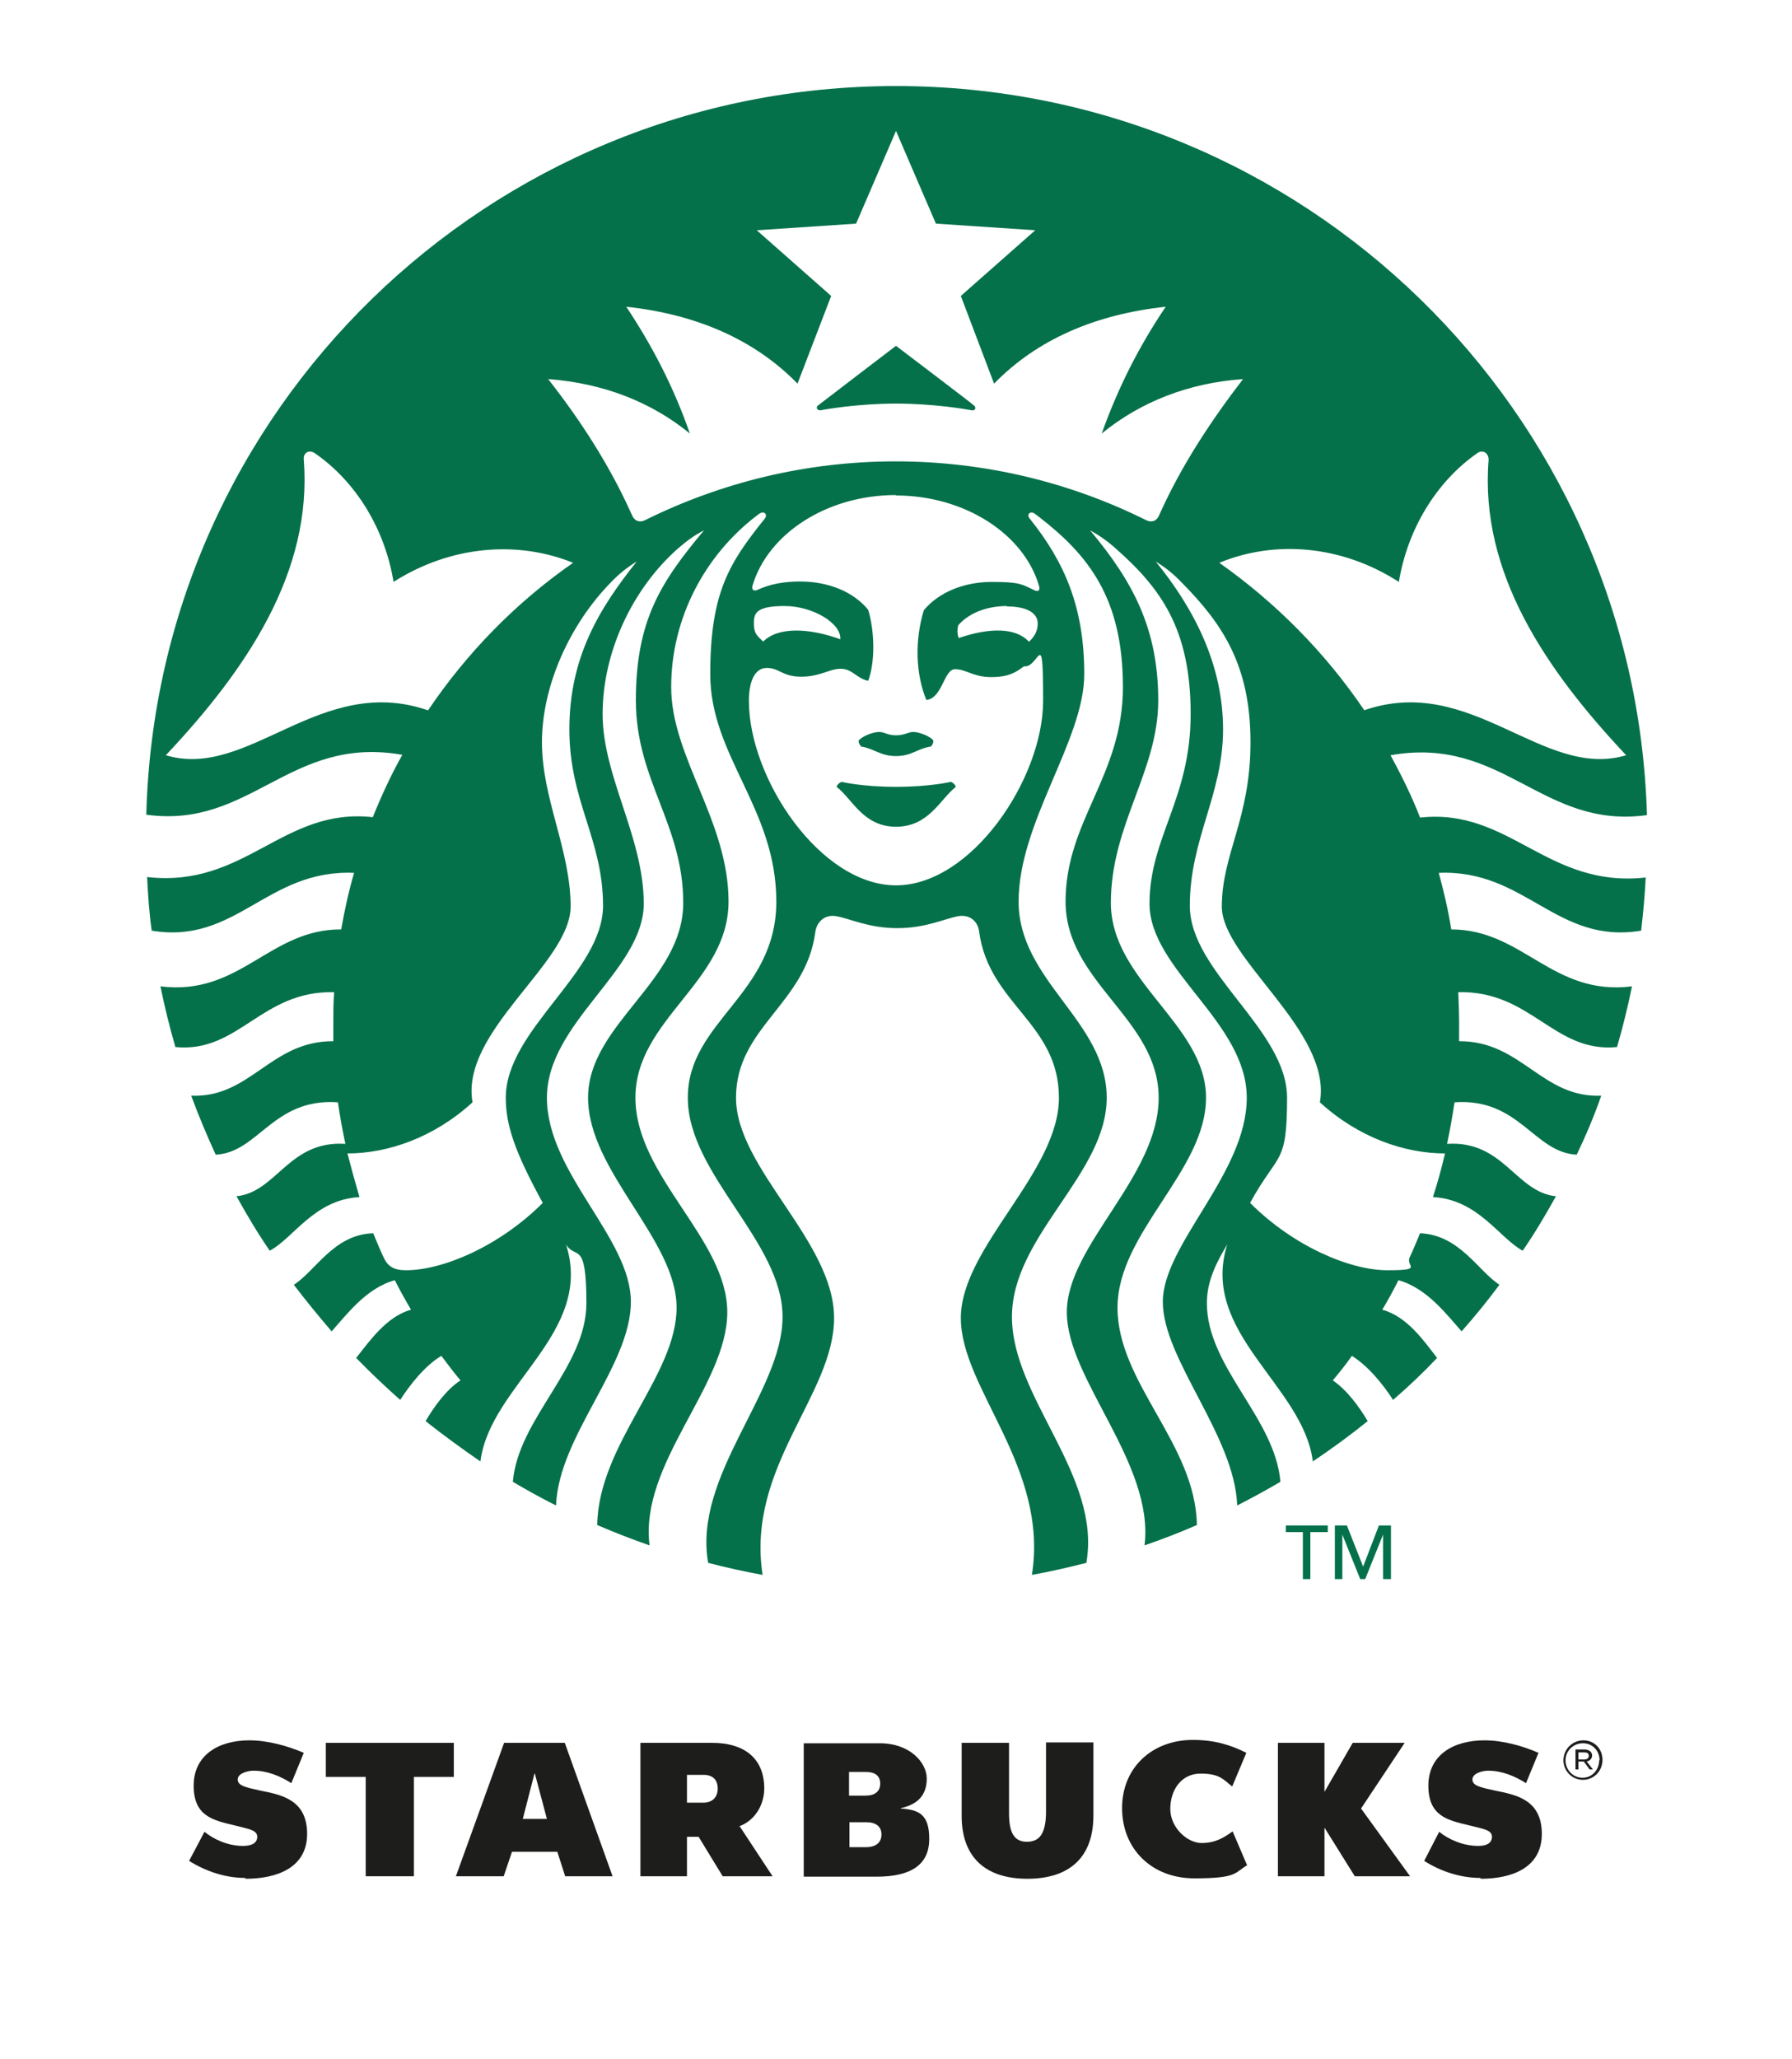
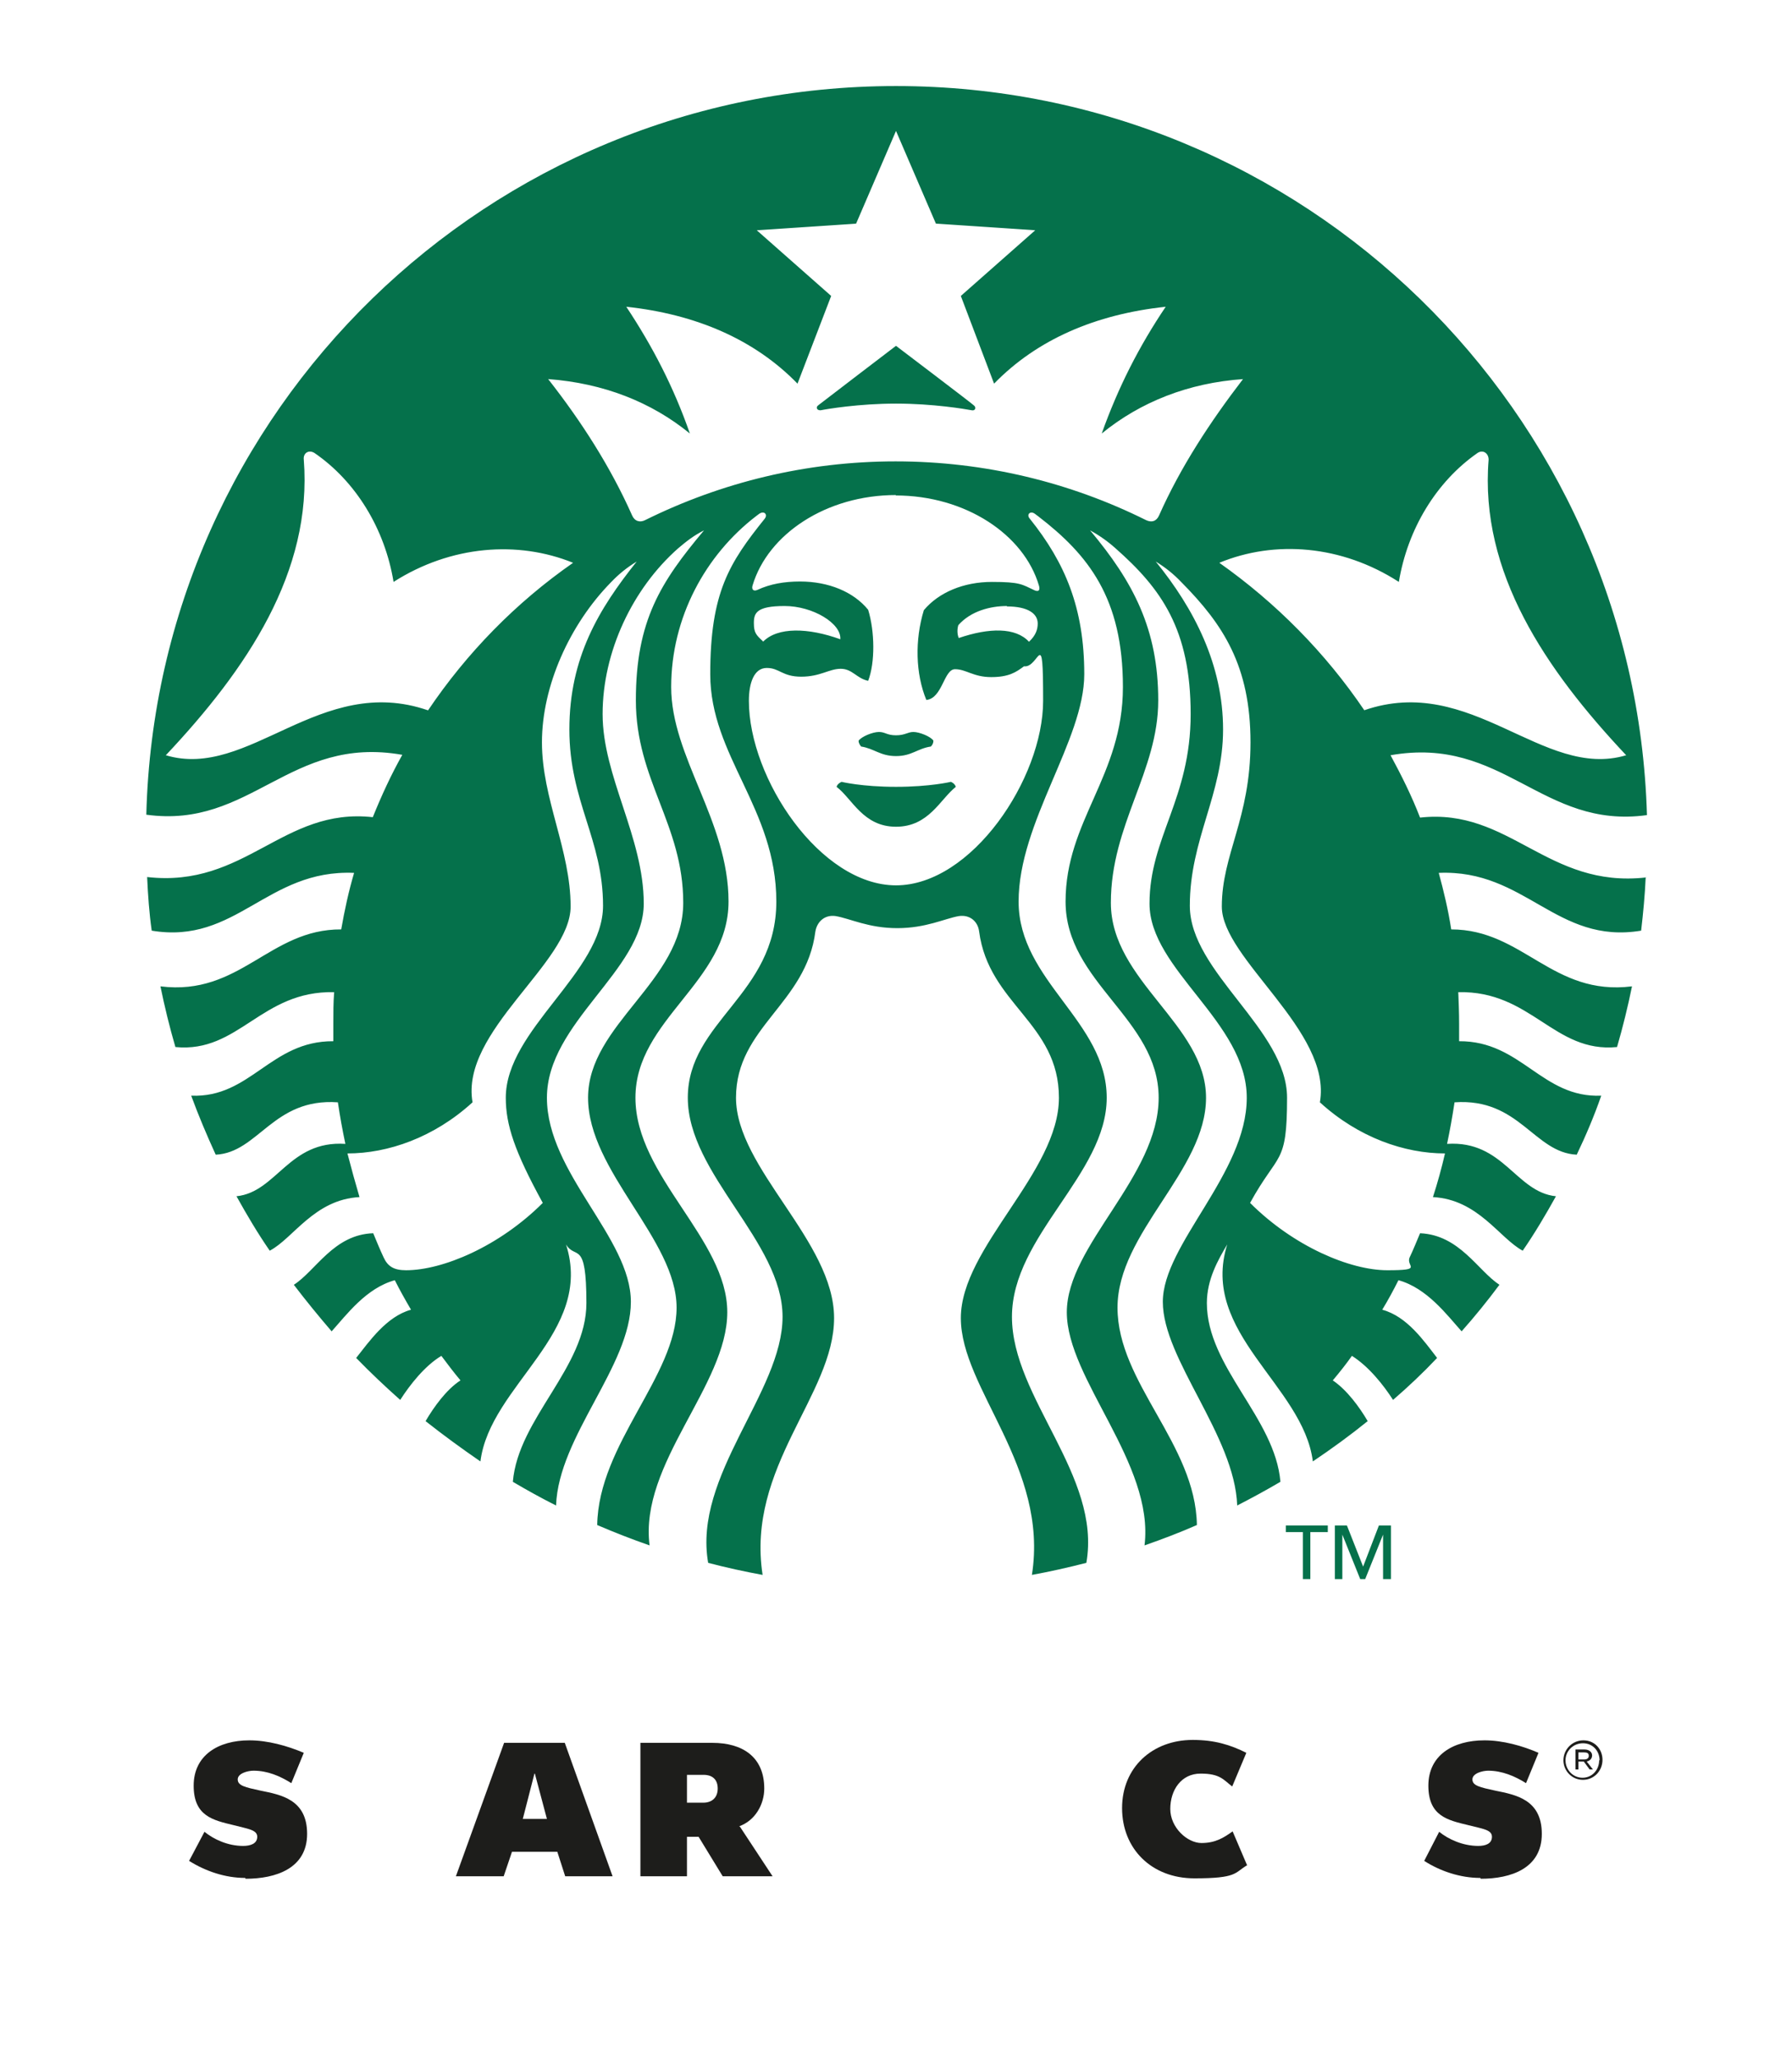
<svg xmlns="http://www.w3.org/2000/svg" version="1.1" viewBox="0 0 431.2 495.3">
  <defs>
    <style> .cls-1 { fill: #1d1d1b; } .cls-2 { fill: #05714b; } </style>
  </defs>
  <g>
    <g id="Layer_1">
      <g>
        <line class="cls-2" x1="315.3" y1="368.6" x2="315.3" y2="379.9" />
-         <polyline class="cls-2" points="324.1 367 328 376.9 328 376.9" />
        <path class="cls-2" d="M233.8,98.7h0c-1.6-.3-9.3-1.6-18.2-1.6s-16.6,1.3-18.1,1.6c-.9.1-1.3-.7-.6-1.2.6-.5,18.7-14.3,18.7-14.3,0,0,18.2,13.8,18.7,14.3.7.5.4,1.4-.5,1.2ZM202.5,188.1h0s-1,.4-1.2,1.2c3.8,2.9,6.4,9.6,14.3,9.6s10.6-6.6,14.4-9.6c-.3-.9-1.2-1.2-1.2-1.2,0,0-5,1.2-13.2,1.2s-13.1-1.2-13.1-1.2ZM215.6,176.9h0c-2.2,0-2.6-.8-4.1-.8s-4.2,1.1-4.9,2.1c0,.6.3,1,.6,1.4,3.2.5,4.6,2.3,8.4,2.3s5.1-1.8,8.4-2.3c.4-.4.6-.9.6-1.4-.6-1-3.4-2.1-4.8-2.1s-2,.8-4.2.8ZM396,211h0c-.2,4.4-.6,8.6-1.1,12.9-20.4,3.4-27.8-14.8-48.7-13.9,1.2,4.4,2.3,9,3,13.6,17.3,0,24.3,16.1,43.5,13.7-1,4.9-2.2,9.8-3.6,14.6-15.2,1.5-20.6-13.6-38.2-13.2.1,2.5.2,5,.2,7.6s0,2.9,0,4.2c15-.1,19.9,13.7,34.2,13.1-1.7,4.9-3.7,9.6-5.9,14.2-10.3-.5-13.8-13.7-29.4-12.6-.5,3.3-1.1,6.7-1.8,10,13.6-.9,16.5,11.6,26.2,12.6-2.5,4.5-5.1,8.9-8,13.1-5.7-3.1-10.7-12.3-21.6-12.9,1.1-3.4,2.1-7,2.9-10.5-9.7,0-20.8-3.8-30.1-12.3,3-17.1-23.6-34.5-23.6-47.1s6.9-21.1,6.9-39.5-6.6-28.4-16.6-38.5c-1.9-2-3.9-3.6-6.2-5,9.2,11.3,16.2,24.8,16.2,40.4s-8,26.4-8,42.4,23.4,29.8,23.4,46.2-2.1,12.9-8.9,25.3c10.5,10.5,24.1,16.2,33,16.2s4.4-.9,5.4-3.1c.9-1.9,1.7-3.9,2.5-5.8,9.5.4,13.9,9,19.1,12.4-2.9,3.9-5.9,7.6-9.1,11.2-3.5-3.9-8.3-10.4-15.2-12.3-1.2,2.4-2.5,4.8-3.9,7.1,6,1.6,10.1,7.6,13.2,11.6-3.4,3.6-6.9,6.9-10.6,10.1-2.3-3.6-5.9-8.1-9.9-10.6-1.4,2-3,4-4.6,5.9,3.4,2.3,6.4,6.4,8.4,9.8-4.2,3.4-8.6,6.6-13.2,9.7-2.3-18.3-27.3-30.9-20.6-52.2-2.2,3.7-4.9,8.4-4.9,14.1,0,15.4,16.4,27.6,17.7,43-3.4,2-6.9,3.9-10.4,5.7-.6-16.8-17.9-35.2-17.9-49s20.2-30.9,20.2-49.1-23.4-30.8-23.4-46.7,9.9-25.2,9.9-45.6-7.1-30.2-18.1-39.9c-1.9-1.7-3.9-3.1-6.1-4.3,10.4,12.4,16.4,23.8,16.4,40.9s-11.4,29.9-11.4,48.7,22.9,29.3,22.9,46.9-21.3,32.4-21.3,50.5,18.8,32.8,19.1,52.3c-4.1,1.8-8.3,3.4-12.6,4.9,2.4-19.7-18.7-40-18.7-56.1s22.1-32.6,22.1-51.6-22.4-27.7-22.4-47.2,13.8-30.2,13.8-51.6-8.3-31.8-20.4-41.1c-.3-.2-.5-.4-.8-.6-1.1-.8-2.1.2-1.2,1.2,8.5,10.6,13.1,21.5,13.1,37.4s-15.8,35.6-15.8,54.7,21.2,28.8,21.2,47.2-22.8,33.2-22.8,52.7,21.6,38.2,17.9,59.2c-4.3,1.1-8.7,2.1-13.1,2.9,4.1-26-17.1-44.8-17.1-61.8s23.6-35,23.6-53-16.9-22.5-19.2-40c-.3-2.4-2.2-4.1-4.9-3.7-3.4.6-7.9,2.9-14.8,2.9s-11.3-2.3-14.8-2.9c-2.6-.4-4.5,1.3-4.9,3.7-2.2,17.4-19.1,23-19.1,40s23.6,34.5,23.6,53-21.2,35.8-17.2,61.8c-4.4-.8-8.9-1.8-13.1-2.9-3.7-21,17.9-41.1,17.9-59.2s-22.8-34.3-22.8-52.7,21.3-24.8,21.3-47.2-15.9-35-15.9-54.7,4.6-26.8,13.1-37.4c.8-1-.1-2-1.3-1.2-.3.2-.5.4-.8.6-12.1,9.3-20.4,24.3-20.4,41.1s13.8,32.2,13.8,51.6-22.4,28.3-22.4,47.2,22.1,34,22.1,51.6-21.2,36.4-18.7,56.1c-4.3-1.5-8.4-3.1-12.6-4.9.3-19.5,19.1-35.9,19.1-52.3s-21.3-32.8-21.3-50.5,22.9-28,22.9-46.9-11.4-29.5-11.4-48.7,6-28.5,16.4-40.9c-2.4,1.2-4.2,2.6-6.2,4.3-11,9.7-18.2,24.9-18.2,39.9s9.9,29.6,9.9,45.6-23.3,28.6-23.3,46.7,20.2,33.7,20.2,49.1-17.4,32.3-18,49c-3.6-1.8-7-3.7-10.4-5.7,1.3-15.3,17.7-27.5,17.7-43s-2.6-10.3-4.9-14.1c6.8,21.3-18.3,33.8-20.6,52.2-4.5-3.1-8.9-6.3-13.2-9.7,2-3.4,5-7.6,8.4-9.8-1.6-1.9-3.1-3.9-4.6-5.9-4,2.4-7.6,7-9.9,10.6-3.6-3.2-7.2-6.6-10.6-10.1,3.1-3.9,7.3-10,13.2-11.6-1.4-2.4-2.7-4.7-3.9-7.1-6.9,1.9-11.6,8.3-15.2,12.3-3.1-3.6-6.2-7.4-9.1-11.2,5.3-3.4,9.6-12.1,19.1-12.4.8,1.9,1.6,3.9,2.5,5.8,1,2.2,2.5,3.1,5.4,3.1,8.8,0,22.4-5.7,32.9-16.2-6.8-12.4-8.9-18.8-8.9-25.3,0-16.4,23.4-30.2,23.4-46.2s-8.1-25.1-8.1-42.4,7.1-29,16.2-40.4c-2.3,1.4-4.3,3-6.2,5-9.9,10.1-16.6,24.9-16.6,38.5s6.9,25.9,6.9,39.5-26.6,30-23.6,47.1c-9.3,8.5-20.4,12.3-30.1,12.3.9,3.5,1.9,7.1,2.9,10.5-10.9.6-15.9,9.9-21.6,12.9-2.9-4.2-5.5-8.6-8-13.1,9.7-1,12.6-13.5,26.2-12.6-.7-3.3-1.3-6.6-1.8-10-15.6-1.1-19.1,12.1-29.4,12.6-2.1-4.6-4.1-9.3-5.9-14.2,14.3.6,19.1-13.2,34.2-13.1,0-1.4,0-2.8,0-4.2,0-2.6,0-5.1.2-7.6-17.6-.4-22.9,14.7-38.2,13.2-1.4-4.8-2.6-9.7-3.6-14.6,19.2,2.4,26.2-13.8,43.5-13.7.8-4.6,1.8-9.2,3.1-13.6-21-.9-28.3,17.3-48.7,13.9-.6-4.2-.9-8.5-1.1-12.9,23.7,2.7,32.6-16.8,54.3-14.4,2.1-5.2,4.4-10.2,7.1-15-27.1-4.8-36.4,17.9-61.6,14.4C37.7,98.7,117.5,20.7,215.6,20.7s177.9,78.1,180.7,175.4c-25.3,3.5-34.5-19.2-61.7-14.4,2.6,4.8,5.1,9.8,7.1,15,21.6-2.4,30.6,17.1,54.4,14.4ZM137.9,135.4h0c-13.3-5.4-29.4-4.2-43.2,4.6-2.1-12.8-9.1-24.2-19-31-1.4-.9-2.8,0-2.6,1.6,2.1,27-13.7,50.4-33.2,71.1,20,6,37.1-19.8,63.1-10.8,9.3-13.8,21.1-25.9,34.9-35.5ZM215.6,119.1h0c-16.8,0-30.8,9.4-34.5,21.7-.3.9.1,1.6,1.2,1.1,3-1.4,6.4-2,10.2-2,6.9,0,12.9,2.5,16.4,6.8,1.6,5.2,1.7,12.7,0,17.1-2.8-.6-3.8-2.9-6.6-2.9s-4.9,1.9-9.5,1.9-5.2-2.1-8.3-2.1-4.3,3.7-4.3,7.9c0,18.7,17.2,44.4,35.4,44.4s35.4-25.7,35.4-44.4-.9-7.8-4.6-8.3c-1.9,1.4-3.6,2.6-7.9,2.6s-6-1.9-8.7-1.9-3,7-6.9,7.4c-2.6-6.3-2.8-14.4-.6-21.6,3.6-4.3,9.6-6.8,16.4-6.8s7.2.6,10.2,2c1.1.5,1.4-.1,1.1-1.1-3.6-12.3-17.7-21.7-34.5-21.7ZM242.3,145.8h0c-4,0-8.7,1.2-11.7,4.6-.3.9-.3,2.2.1,3.1,7.3-2.5,13.7-2.6,16.9.9,1.6-1.5,2.1-2.9,2.1-4.4,0-2.4-2.4-4.1-7.4-4.1ZM183.6,154.4h0c3.5-3.6,10.9-3.4,18.6-.6.3-3.8-6.6-8-13.4-8s-7.4,1.7-7.4,4.1.6,2.9,2.2,4.4ZM299.2,91.2h0c-13.2.9-24.8,5.5-34.1,13.1,4-11.2,9-21,15.4-30.5-16.9,1.8-31,7.9-41.3,18.5l-8-21.1,17.9-15.8-23.9-1.6-9.6-22.3-9.6,22.3-23.9,1.6,17.9,15.8-8.1,21.1c-10.3-10.6-24.4-16.7-41.2-18.5,6.3,9.5,11.4,19.3,15.3,30.5-9.3-7.6-20.8-12.1-34.1-13.1,8,10.2,15,21.1,20.2,32.8.6,1.4,1.9,1.8,3.2,1.1,18.2-9,38.6-14.1,60.2-14.1s42.1,5.1,60.2,14.1c1.4.7,2.6.3,3.2-1.1,5.2-11.7,12.3-22.5,20.2-32.8ZM328.2,170.9h0c25.9-9,43,16.8,63.1,10.8-19.4-20.6-35.3-44-33.1-71.1,0-1.6-1.4-2.5-2.7-1.6-9.9,6.9-16.8,18.3-18.9,31-13.8-8.9-29.9-10.1-43.2-4.6,13.6,9.6,25.5,21.6,34.9,35.5Z" />
        <polygon class="cls-2" points="315.3 379.9 315.3 379.9 313.5 379.9 313.5 368.6 309.4 368.6 309.4 367 319.5 367 319.5 368.6 315.3 368.6 315.3 379.9" />
        <polygon class="cls-2" points="328 376.9 328 376.9 331.8 367 334.7 367 334.7 379.9 332.8 379.9 332.8 369.2 328.5 379.9 327.3 379.9 323 369.2 323 379.9 321.2 379.9 321.2 367 324.1 367 328 376.9" />
      </g>
      <g>
-         <path class="cls-1" d="M263.1,436.8h0c0,9.9-5.6,15.2-15.9,15.2s-15.8-5.4-15.8-15.1v-17.6h11.4v17c0,4.7,1.3,6.8,4.3,6.8s4.6-1.9,4.6-7.3v-16.6h11.4v17.5Z" />
-         <polygon class="cls-1" points="99.6 427.5 99.6 427.5 99.6 451.4 88 451.4 88 427.5 78.4 427.5 78.4 419.3 109.2 419.3 109.2 427.5 99.6 427.5" />
        <path class="cls-1" d="M128.6,426.7h0l-2.8,10.9h5.8l-2.9-10.9ZM136,451.4h0l-1.9-5.9h-10.9l-2,5.9h-11.5l11.6-32.1h14.6l11.5,32.1h-11.5Z" />
        <path class="cls-1" d="M300.1,448.8h0l-3.5-8.2c-2.1,1.5-4.1,2.8-7.5,2.8s-7.5-3.7-7.5-8.2,2.6-8.5,7.3-8.5,5.5,1.5,7.6,3.1l3.4-8.1c-3.8-1.9-7.6-3.1-12.9-3.1-9.7,0-17,6.6-17,16.4s7.1,16.9,17.4,16.9,9.6-1.3,12.6-3.1Z" />
-         <polygon class="cls-1" points="326 451.4 326 451.4 318.7 439.7 318.7 451.4 307.5 451.4 307.5 419.3 318.7 419.3 318.7 431.1 325.5 419.3 338 419.3 327.5 435.1 339.3 451.4 326 451.4" />
        <path class="cls-1" d="M59.1,452h0c7.3,0,14.8-2.5,14.8-10.8s-6.3-9.4-11.2-10.4c-3.7-.8-5.5-1.2-5.5-2.7s2.5-2.1,3.8-2.1c3.4,0,6.4,1.3,9.1,3l3-7.3c-4-1.7-8.7-3-13.1-3-7.5,0-13.4,3.6-13.4,10.9s4.6,8.3,9.6,9.5c3.4.9,5.7,1.1,5.7,2.8s-1.7,2.2-3.4,2.2c-3.7,0-7.1-1.6-9.3-3.4l-3.7,7c4,2.5,8.7,4.1,13.5,4.1Z" />
        <path class="cls-1" d="M356.3,452h0c7.3,0,14.7-2.5,14.7-10.8s-6.3-9.4-11.2-10.4c-3.7-.8-5.5-1.2-5.5-2.7s2.5-2.1,3.8-2.1c3.3,0,6.4,1.3,9.1,3l3-7.3c-3.9-1.7-8.6-3-13-3-7.6,0-13.5,3.6-13.5,10.9s4.6,8.3,9.6,9.5c3.5.9,5.7,1.1,5.7,2.8s-1.6,2.2-3.3,2.2c-3.7,0-7.2-1.6-9.4-3.4l-3.6,7c3.9,2.5,8.7,4.1,13.5,4.1Z" />
        <path class="cls-1" d="M376.2,423.5h0c0-2.6,2.1-4.8,4.8-4.8s4.6,2.1,4.6,4.7-2,4.8-4.7,4.8-4.7-2.2-4.7-4.7ZM384.9,423.5h0c0-2.2-1.6-4.1-4-4.1s-4.2,1.9-4.2,4.1h0c0,2.3,1.8,4.2,4.1,4.2s4-1.9,4-4.2ZM379.1,420.9h2.2c.6,0,1.1.2,1.4.5.2.2.4.5.4.9h0c0,.8-.5,1.3-1.3,1.5l1.5,1.9h-.8l-1.4-1.9h-1.3v1.9h-.7v-4.9ZM381.2,423.3h0c.7,0,1.1-.3,1.1-.9s-.4-.8-1.1-.8h-1.4v1.7h1.4Z" />
        <path class="cls-1" d="M177.8,439.4h0c4-1.4,6.1-5.4,6.1-9.1,0-7.6-5.2-11-12.5-11h-17.3v32.1h11.2v-9.5h2.8l5.8,9.5h12l-7.9-12ZM172.7,430.3h0c0,2.1-1.3,3.4-3.5,3.4h-3.9v-6.7h4c2.1,0,3.4,1.1,3.4,3.3h0Z" />
-         <path class="cls-1" d="M216.8,435h0c4.1-.9,6.2-3.2,6.2-7.1s-4.1-8.5-11.3-8.5h-18.3v32.1h17.5c8.5,0,12.7-3,12.7-9.1s-2.7-7-6.9-7.3ZM204.4,426.3h4c2.1,0,3.4.9,3.4,2.8h0c0,1.9-1.3,2.9-3.5,2.9h-4v-5.7ZM212.1,441.4h0c0,1.9-1.4,3-3.7,3h-4v-6h4.1c2.2,0,3.6,1,3.6,2.9h0Z" />
      </g>
    </g>
  </g>
</svg>